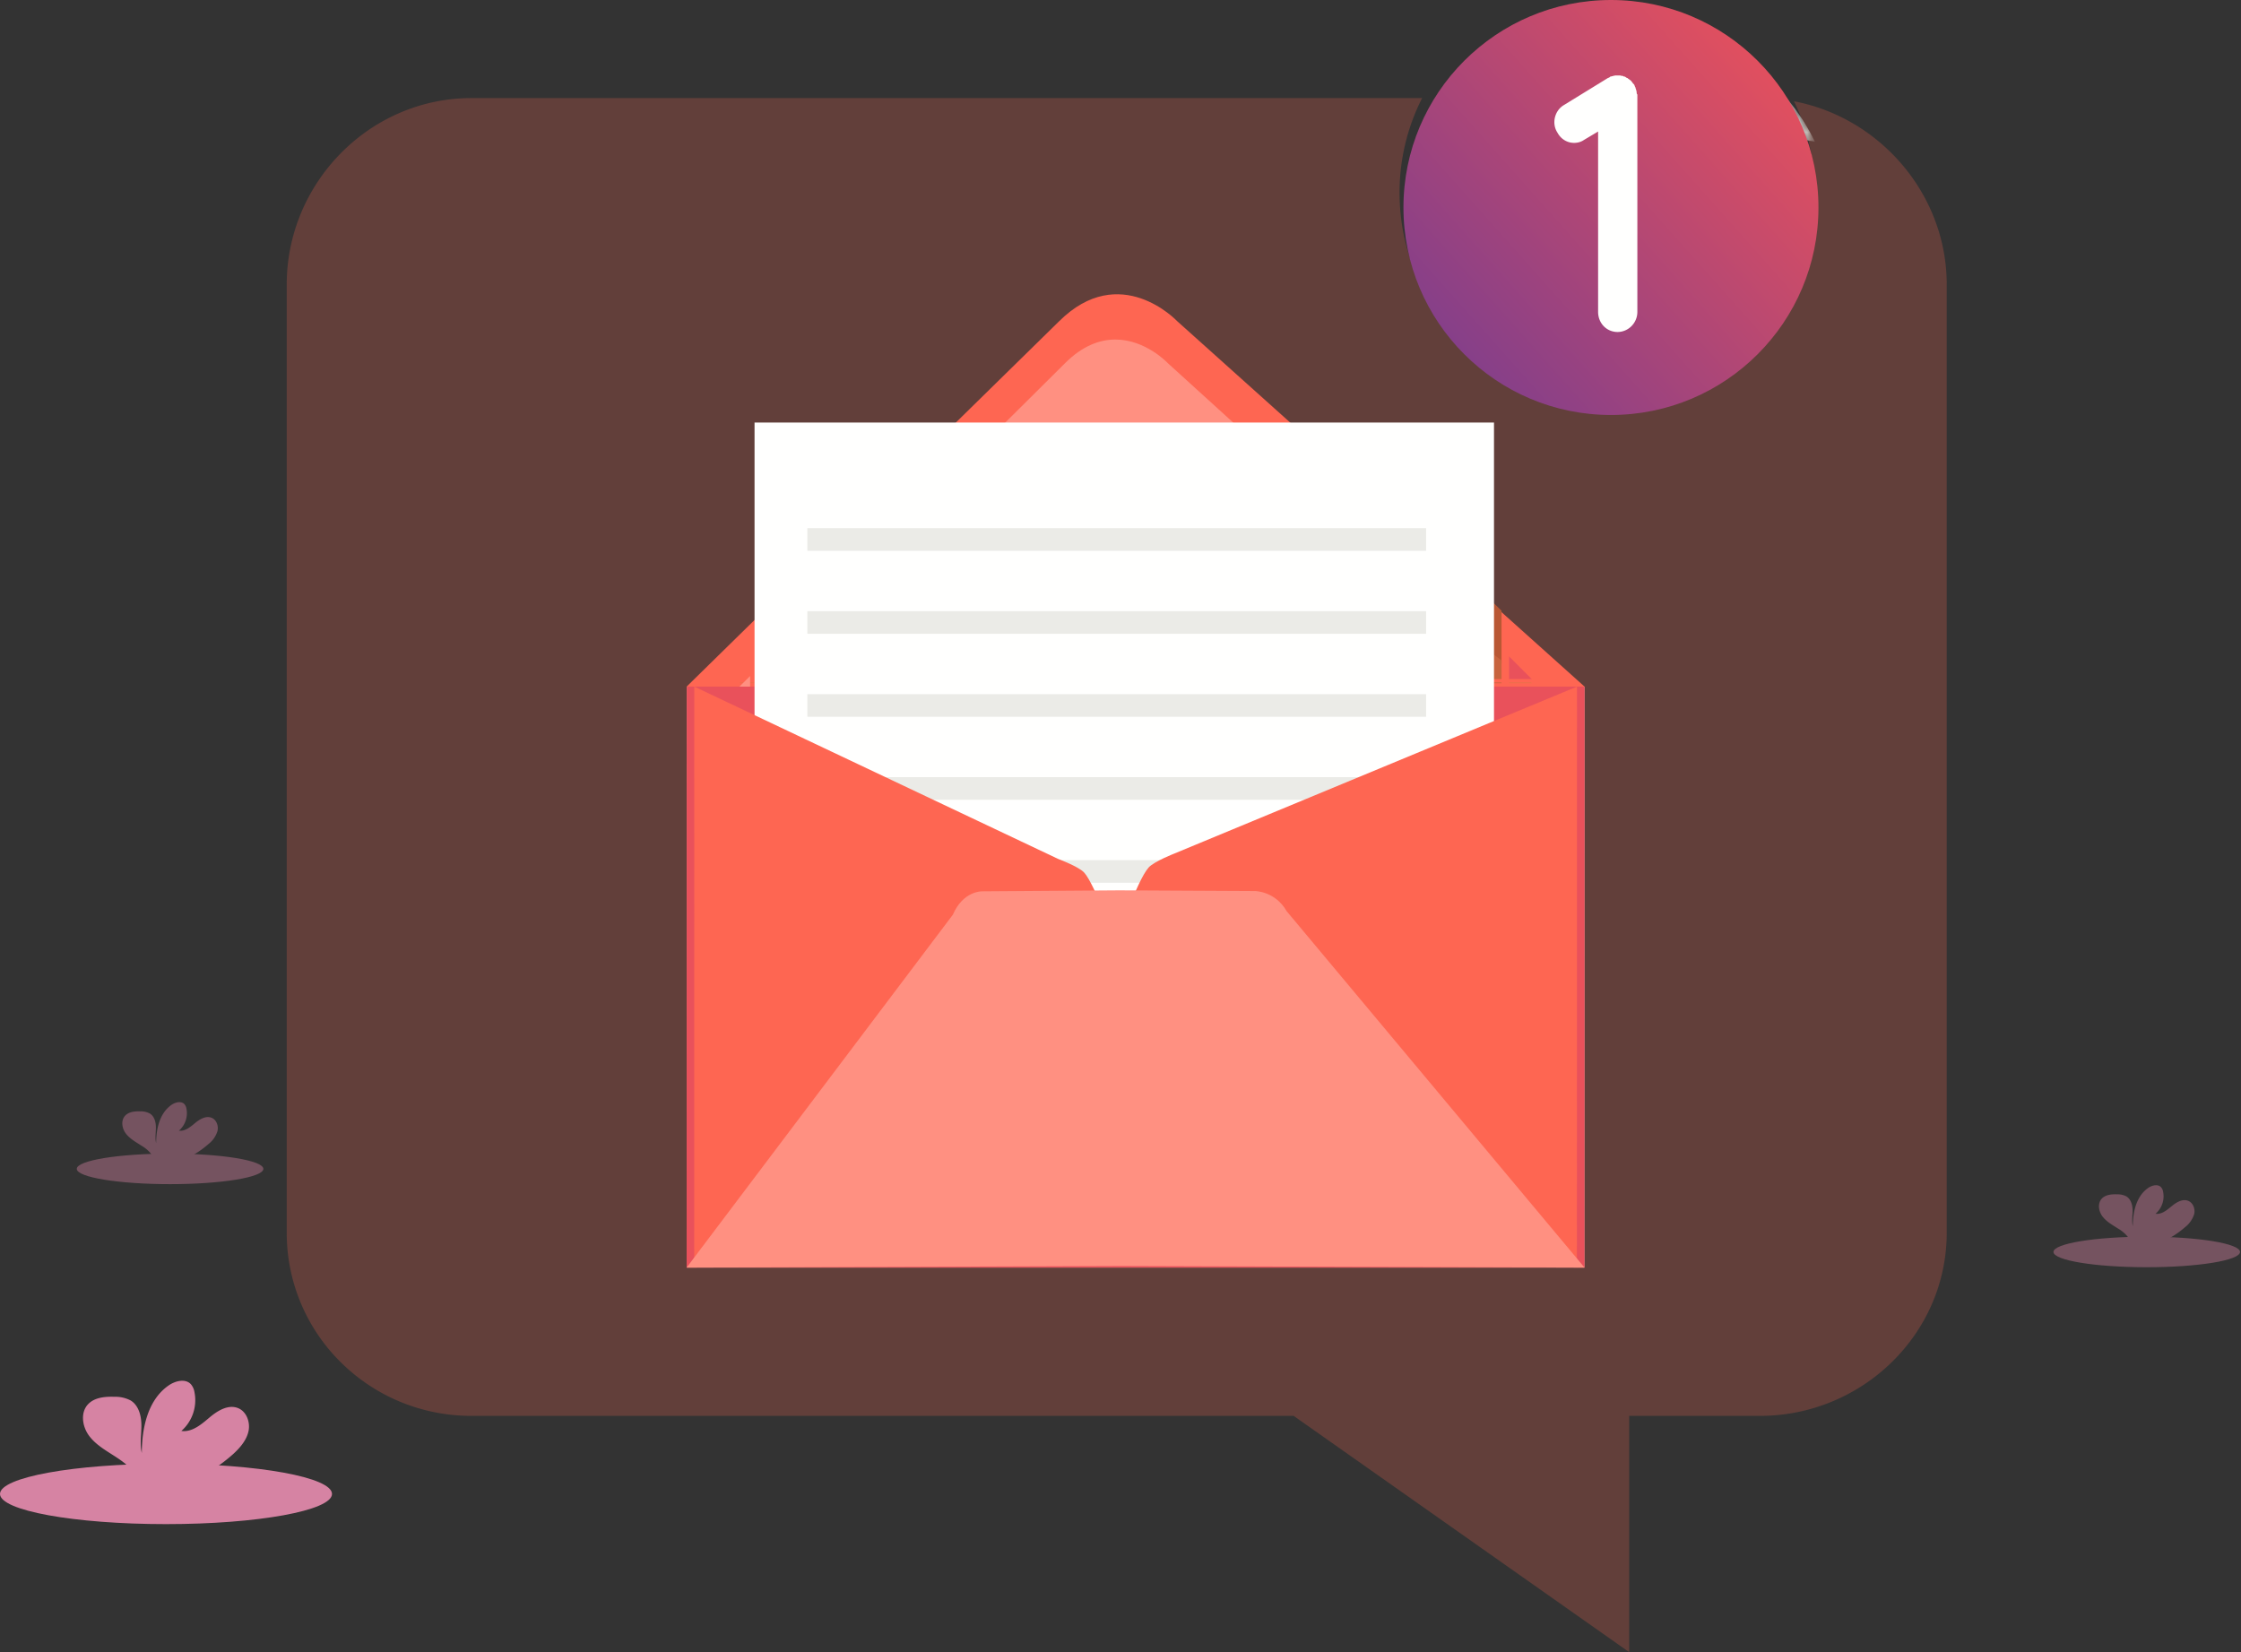
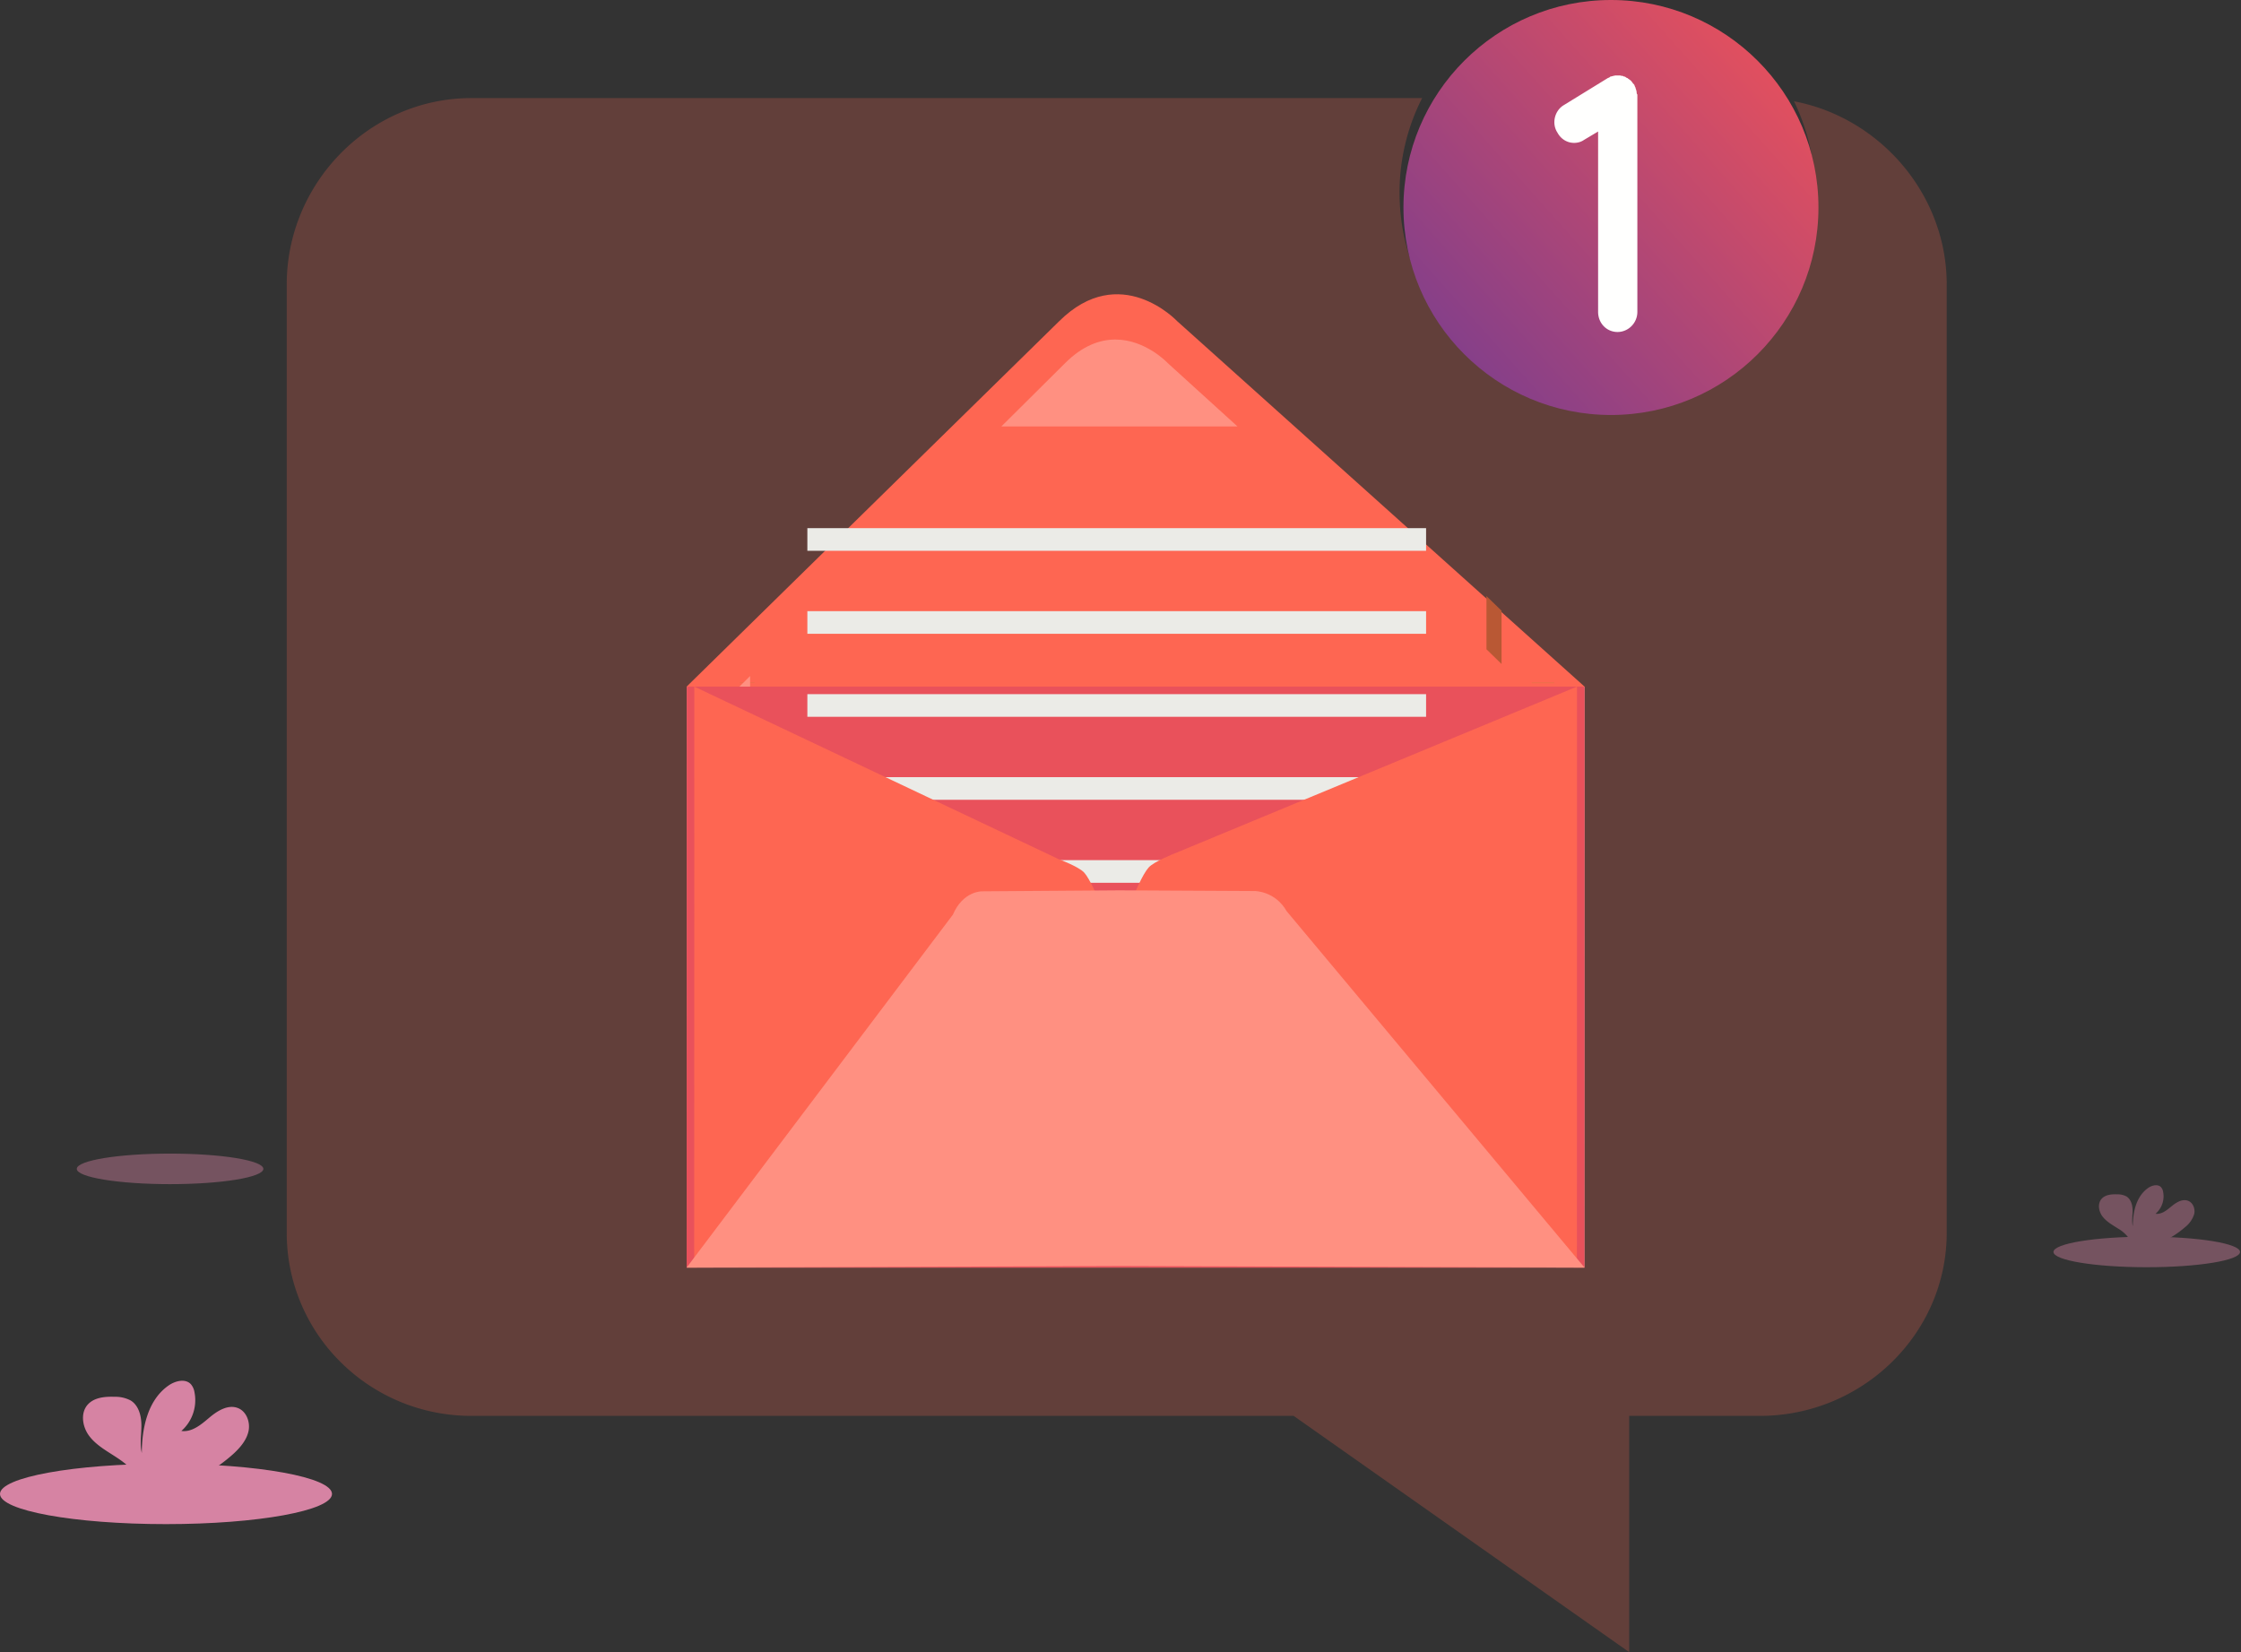
<svg xmlns="http://www.w3.org/2000/svg" xmlns:xlink="http://www.w3.org/1999/xlink" width="297" height="219" viewBox="0 0 297 219">
  <rect x="0" y="0" width="297" height="219" fill="#333333" stroke="none" />
  <defs>
    <path id="a" d="M173.947 197.972l-44.178-31.37H20.887a24.896 24.896 0 0 1-20.388-10.61 24.469 24.469 0 0 0 17.582 7.406h108.882l44.435 31.363v-31.363h17.333c13.454 0 24.72-10.802 24.72-24.332V13.22c0-4.777-1.404-9.267-3.814-13.077C213.586 4.402 216 10.094 216 16.43v125.847c0 13.53-11.009 24.325-24.463 24.325h-17.59v31.37" />
    <path id="b" d="M2.36 22.672L.048 20.904V.146H2.36v22.526" />
    <path id="c" d="M49.527 15.782a23.817 23.817 0 0 0-4.462-.422H.615C5.135 6.405 14.342.272 24.967.272c10.79 0 20.12 6.325 24.56 15.51" />
    <radialGradient id="d" cx="-80.19%" cy="794.648%" r="1020.182%" fx="-80.19%" fy="794.648%" gradientTransform="matrix(.317 0 0 1 -.548 0)">
      <stop offset="0%" stop-color="#DCDCD6" />
      <stop offset="100%" stop-color="#CFCFCA" />
    </radialGradient>
    <path id="f" d="M27.467 39.848c-15.072 0-27.29-12.27-27.29-27.408C.176 7.961 1.245 3.733 3.142 0h44.4c1.517 0 3.007.144 4.456.418a27.4 27.4 0 0 1 2.758 12.022c0 15.137-12.218 27.408-27.29 27.408" />
    <linearGradient id="g" x1="5.868%" x2="98.275%" y1="97.224%" y2="14.852%">
      <stop offset="0%" stop-color="#793D8F" />
      <stop offset="100%" stop-color="#E9515B" />
    </linearGradient>
  </defs>
  <g fill="none" fill-rule="evenodd">
    <g fill="#D683A3" transform="translate(0 183)">
      <ellipse cx="22" cy="15" rx="22" ry="4" />
      <path d="M30.886 9.73c.92-.84 1.784-1.843 2.047-3.034.263-1.19-.255-2.65-1.431-3.09-1.315-.493-2.72.399-3.784 1.302-1.063.903-2.287 1.936-3.681 1.744a5.431 5.431 0 0 0 1.732-5.161 2.109 2.109 0 0 0-.481-1.044c-.729-.766-2.051-.438-2.927.166-2.776 1.917-3.554 5.622-3.569 8.959-.282-1.206-.045-2.46-.052-3.687-.008-1.228-.35-2.603-1.41-3.266a4.346 4.346 0 0 0-2.156-.494c-1.247-.044-2.63.077-3.49.973-1.063 1.106-.785 2.982.135 4.21.92 1.228 2.326 1.994 3.618 2.842.98.645 1.976 1.398 2.581 2.419.08.136.144.28.192.431h7.825a21.963 21.963 0 0 0 4.85-3.27z" />
    </g>
    <g fill="#D683A3" opacity=".4" transform="translate(272 157)">
      <ellipse cx="12.508" cy="8.928" rx="12.364" ry="2.024" />
      <path d="M17.617 5.617a3.493 3.493 0 0 0 1.182-1.72c.152-.685-.151-1.506-.826-1.756-.757-.278-1.564.228-2.178.734-.613.506-1.314 1.1-2.117.99A3.054 3.054 0 0 0 14.674.93a1.178 1.178 0 0 0-.276-.59c-.42-.436-1.182-.25-1.682.092-1.599 1.1-2.046 3.193-2.057 5.085-.159-.682-.023-1.393-.026-2.093-.004-.7-.205-1.467-.815-1.856a2.537 2.537 0 0 0-1.238-.278c-.72-.026-1.516.044-2.012.55-.61.634-.45 1.694.08 2.39.53.697 1.337 1.133 2.083 1.614a4.594 4.594 0 0 1 1.485 1.371c.046.078.082.16.11.246h4.507c1.01-.49 1.947-1.11 2.784-1.845z" />
    </g>
    <path fill="#FE6652" fill-opacity=".235" d="M171.442 187.652H62.472a24.517 24.517 0 0 1-17.596-7.393 24.09 24.09 0 0 1-6.876-16.9V37.714C38 24.205 49.008 13 62.472 13h126.003a27.567 27.567 0 0 0-2.993 12.535c0 15.252 12.325 27.616 27.528 27.616s27.528-12.364 27.528-27.616c0-4.345-1-8.457-2.782-12.113 6.85 1.297 12.785 5.492 16.427 11.236C256.595 28.46 258 32.944 258 37.713V163.36c0 13.508-11.275 24.292-24.74 24.292h-17.347v31.313l-44.47-31.313z" />
    <path fill="#E5A1A6" d="M91 168h118.987L210 91H91.014L91 168" />
    <path fill="#C28A8E" d="M209.495 128l.01-36-.01 36" />
    <path fill="#E9515B" d="M91.014 91L91 168h118.987L210 91H91.014" />
    <path fill="#FE6652" d="M155.979 42.537s-7.538-7.997-15.632.059L91 91h119l-54.021-48.463" />
-     <path fill="#E57247" d="M203 90.549l-3-.002v-.096h2.936l.064.098" />
-     <path fill="#E9515B" d="M203 90h-3v-3l3 3" />
+     <path fill="#E57247" d="M203 90.549v-.096h2.936l.064.098" />
    <path fill="#E57247" d="M100 90.533h-2l.058-.066H100v.066" />
    <path fill="#FF9081" d="M99.413 91H98l1.413-1.404V91M164 56.515h-31.285l8.399-8.344C143.48 45.79 145.791 45 147.82 45c4.042 0 6.965 3.143 6.965 3.143L164 56.515" />
    <path fill="#E9515B" d="M200 143h-98v-2.557h96.03V91H200v52" />
    <path fill="#B95834" d="M199 88l-2-1.948V79l2 1.943V88" />
-     <path fill="#C8643E" d="M199 90.548l-2-.001v-.095h2v.096M199 90h-2v-4l2 1.531V90" />
-     <path fill="#FFFFFE" d="M100 139h98V56h-98z" />
    <path fill="#EBEBE7" d="M107 73h82v-3h-82zM107 84h82v-3h-82zM107 95h82v-3h-82zM107 106h82v-3h-82zM107 117h82v-3h-82z" />
    <path fill="#FE6652" d="M155.676 113.11s-2.742 1.065-3.453 1.87c-1.605 1.826-4.223 9.75-4.223 9.75l5.46 5.223L208.987 168 209 91l-53.324 22.11" />
    <path fill="#E36569" d="M147.5 125.5" />
    <path fill="#FE6652" d="M143.698 115.66c-.714-.8-3.46-1.821-3.46-1.821L92.015 91 92 168l50.626-37.354 5.374-5.303c-.093-.256-2.853-8.061-4.302-9.684" />
    <path fill="#FF9081" d="M170.525 120.768c-1.532-2.689-4.232-2.674-4.232-2.674L148.28 118l-.148.002-17.978.13s-2.501-.078-3.867 3.091L91 168l57.643-.207L210 168l-39.475-47.232" />
    <g transform="translate(191 3)">
      <mask id="e" fill="#fff">
        <use xlink:href="#c" />
      </mask>
-       <path fill="url(#d)" d="M49.527 15.782a23.817 23.817 0 0 0-4.462-.422H.615C5.135 6.405 14.342.272 24.967.272c10.79 0 20.12 6.325 24.56 15.51" mask="url(#e)" />
    </g>
    <path fill="url(#g)" d="M203 27.5c0 15.188-12.312 27.5-27.5 27.5S148 42.688 148 27.5 160.312 0 175.5 0 203 12.312 203 27.5" transform="translate(38)" />
    <path fill="#FFFFFE" d="M217 12.671V41.33c0 1.505-1.219 2.671-2.625 2.671-1.453 0-2.578-1.166-2.578-2.671V17.43l-1.875 1.117c-.421.292-.89.39-1.312.39-.89 0-1.735-.486-2.203-1.361-.797-1.214-.375-2.914.844-3.643l5.765-3.546c.047-.048.14-.048.188-.097.094 0 .14-.097.233-.145.094 0 .188-.05.282-.05.047-.048.14-.048.188-.048.094-.048.233-.048.328-.048h.515c.047.048.14.048.188.048.14 0 .187.049.28.098.048 0 .141 0 .188.048.14.097.188.146.281.146a.652.652 0 0 0 .188.146c.047.048.14.097.188.146.093.048.14.145.187.194a.669.669 0 0 1 .14.194l.188.194.047.097c0 .05.047.098.047.146.047.097.094.146.094.243.046.097.046.194.093.243 0 .097.047.194.047.243 0 .146 0 .243.094.34v.145" />
    <g fill="#D683A3" opacity=".4" transform="translate(10 146)">
      <ellipse cx="12.538" cy="8.917" rx="12.364" ry="2.024" />
-       <path d="M17.652 5.606a3.452 3.452 0 0 0 1.178-1.723c.151-.682-.148-1.503-.826-1.753-.758-.278-1.565.228-2.174.734-.61.506-1.319 1.1-2.118.99A3.072 3.072 0 0 0 14.708.92a1.221 1.221 0 0 0-.276-.594c-.42-.432-1.182-.245-1.686.096-1.598 1.1-2.045 3.19-2.053 5.082-.163-.682-.026-1.394-.03-2.094s-.2-1.467-.81-1.833a2.513 2.513 0 0 0-1.243-.283c-.716-.025-1.515.044-2.008.554-.61.634-.45 1.694.08 2.39.53.697 1.337 1.13 2.08 1.614a4.52 4.52 0 0 1 1.484 1.371c.046.079.084.161.114.246h4.504a12.63 12.63 0 0 0 2.788-1.863z" />
    </g>
  </g>
</svg>